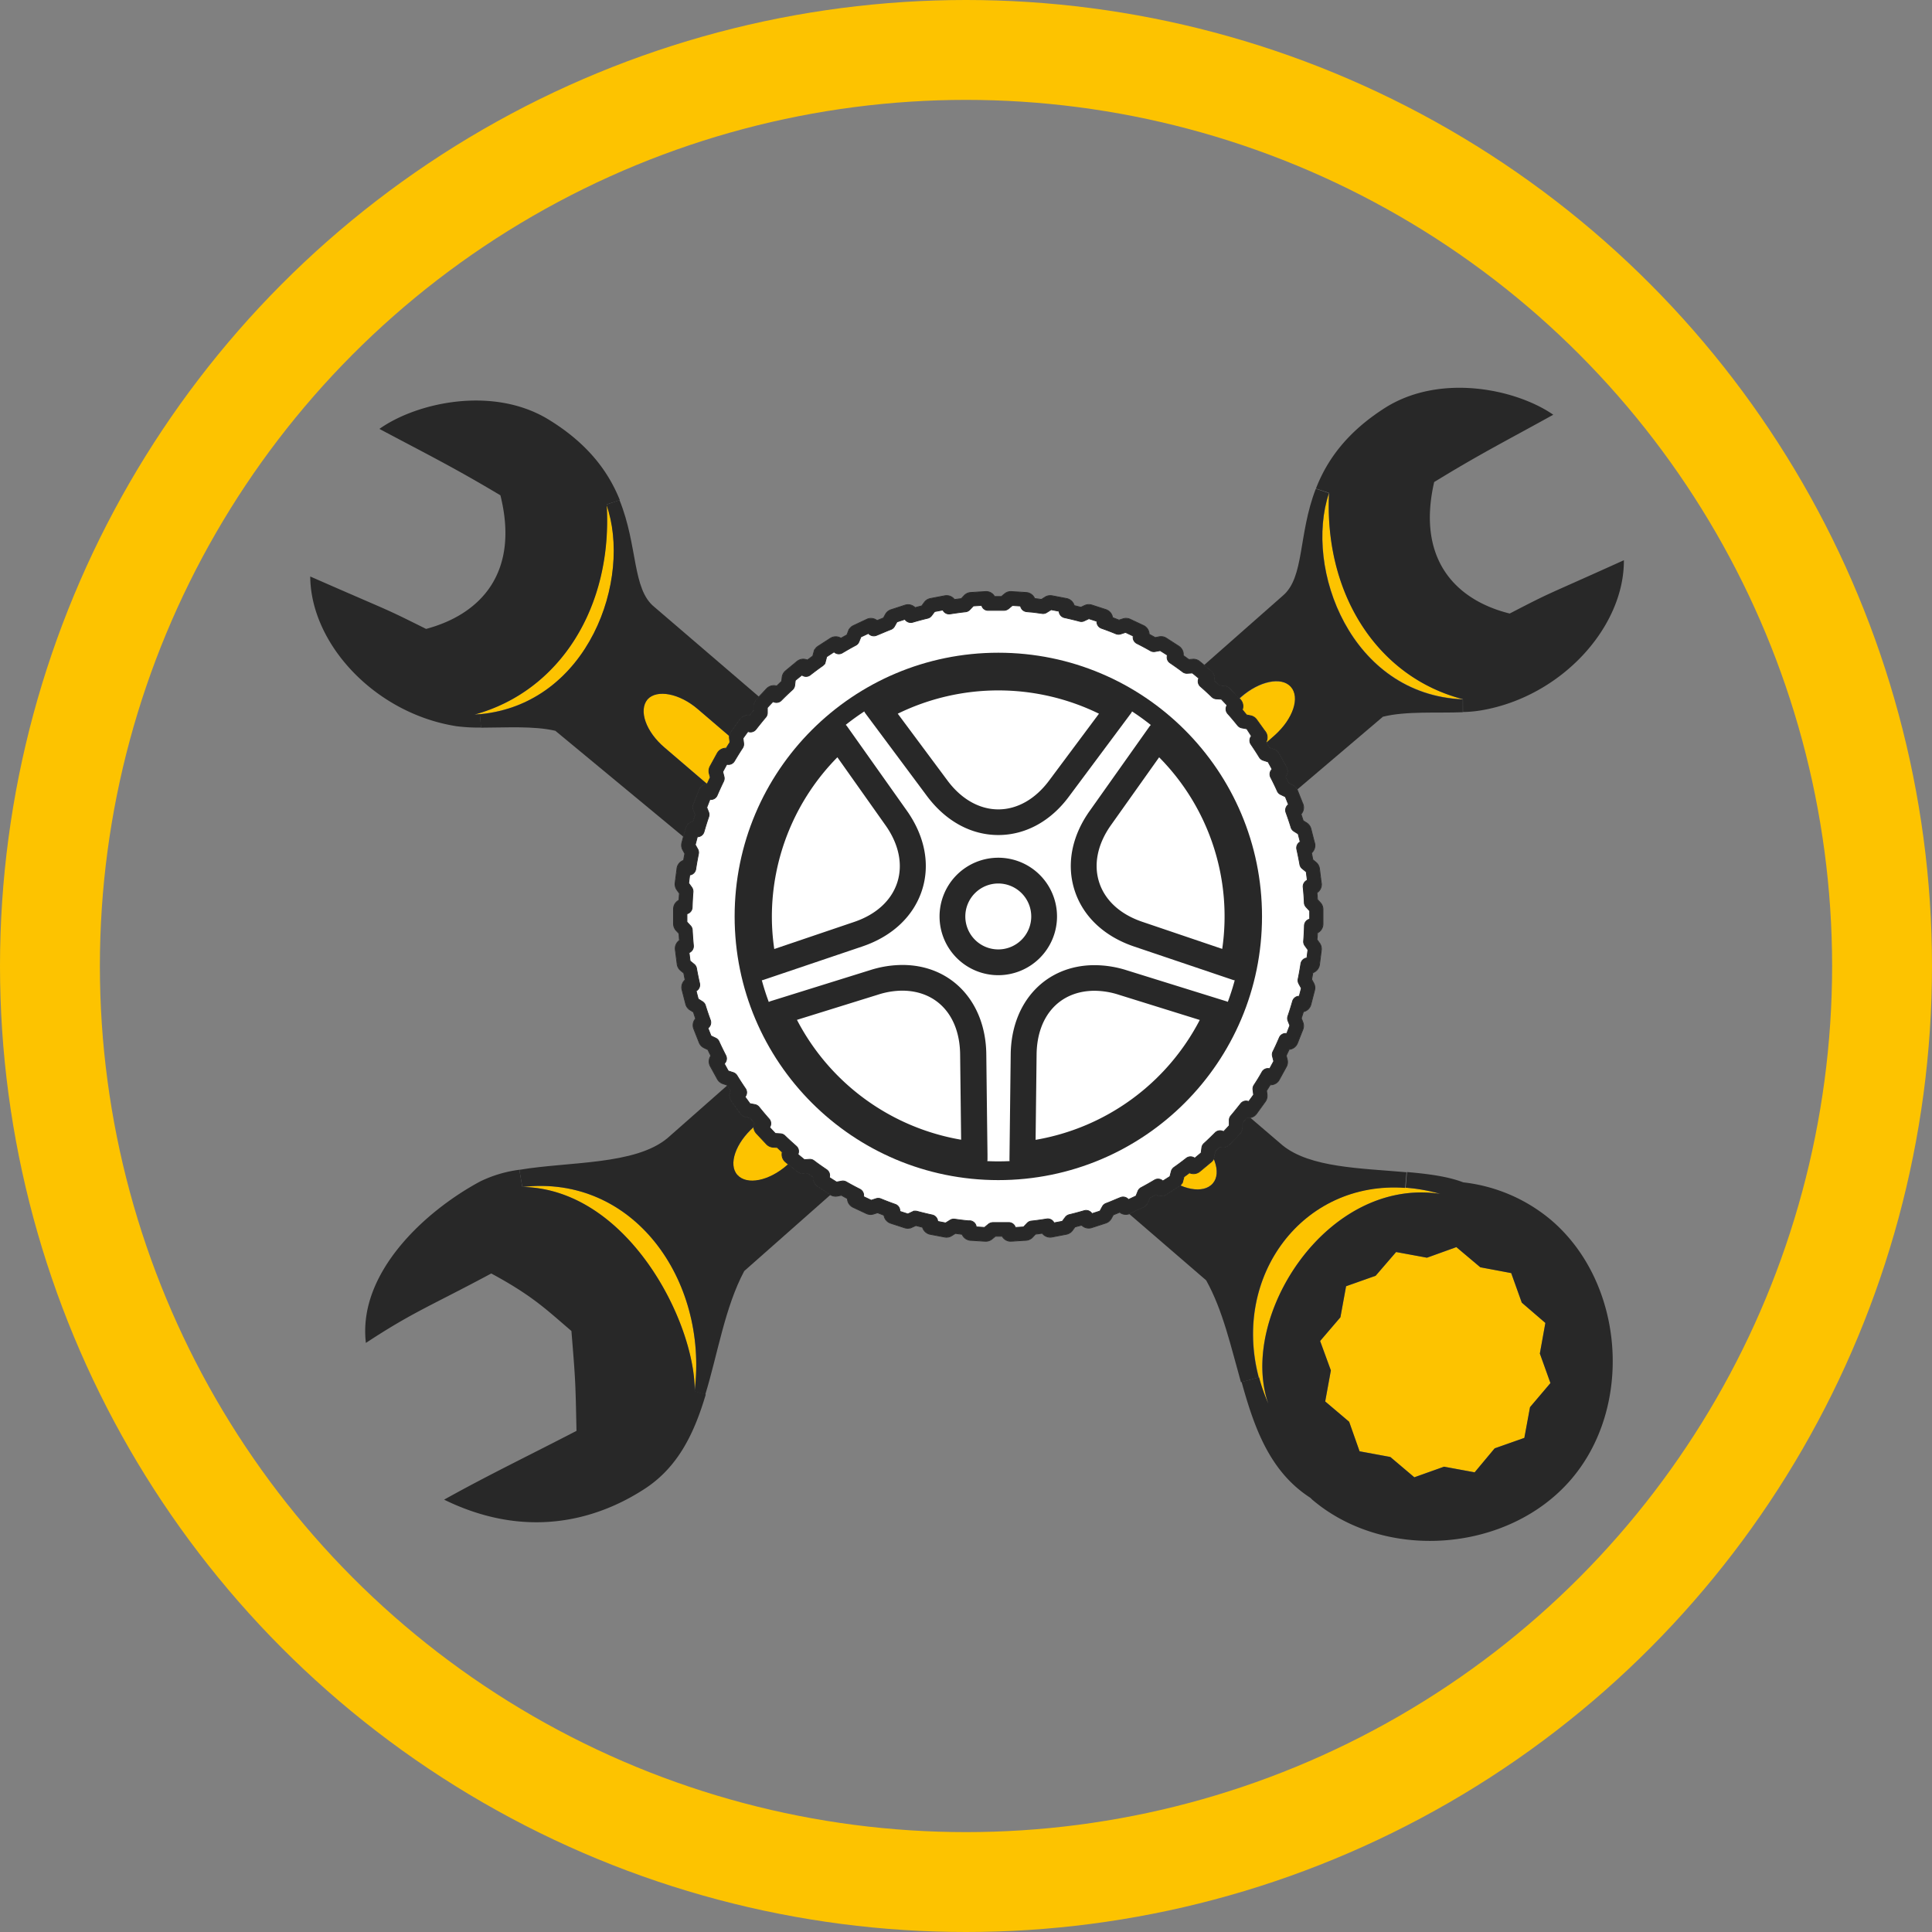
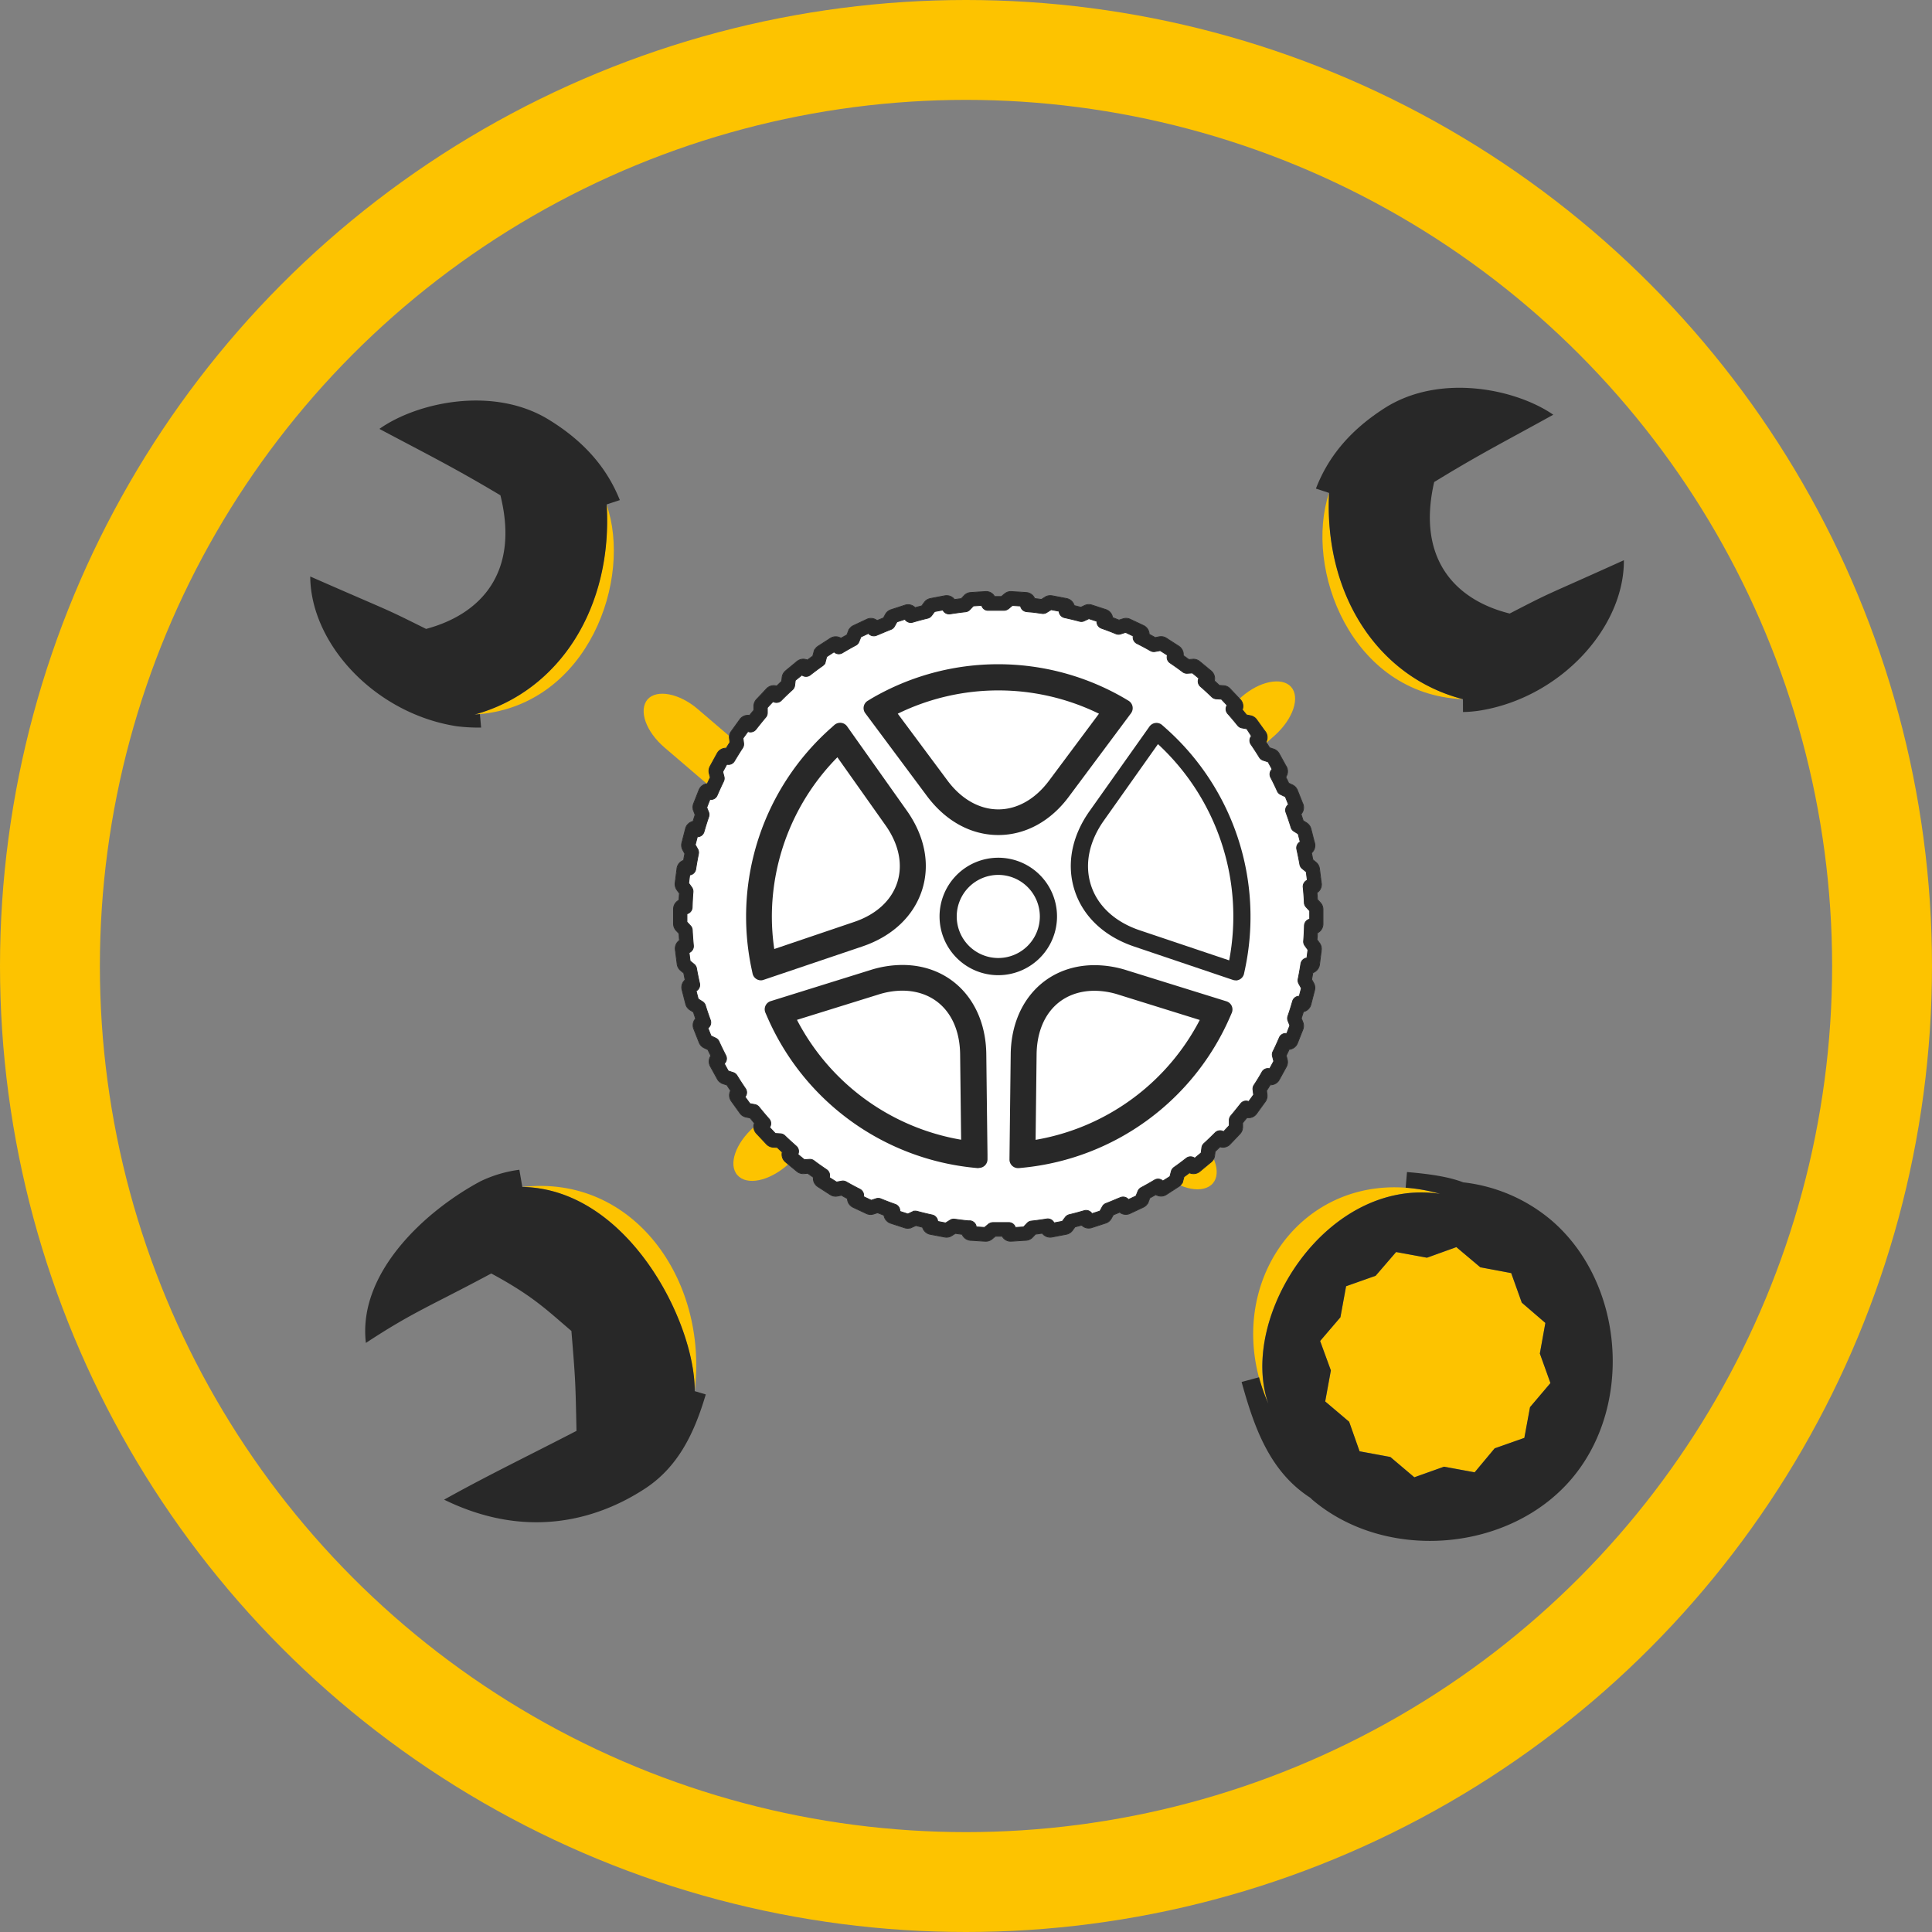
<svg xmlns="http://www.w3.org/2000/svg" id="katman_1" data-name="katman 1" viewBox="0 0 483.56 483.56">
  <rect x="0" y="0" width="483.56" height="483.56" fill="#808080" stroke="none" />
  <defs>
    <style>.cls-1,.cls-6{fill:none;}.cls-1{stroke:#fdc300;stroke-width:25px;}.cls-1,.cls-5,.cls-6{stroke-miterlimit:10;}.cls-2{fill:#fdc300;}.cls-3,.cls-5{fill:#282828;}.cls-4{fill:#fff;}.cls-5,.cls-6{stroke:#282828;}.cls-5{stroke-width:0.2px;}.cls-6{stroke-width:0.8px;}</style>
  </defs>
  <circle class="cls-1" cx="241.78" cy="241.78" r="229.28" />
  <path class="cls-2" d="M340.59,132c-1.27,25.56,12.33,46.18,33.51,51.63C346.05,182.47,334.28,150.87,340.59,132Z" transform="translate(-7.94 -8.63)" />
  <path class="cls-2" d="M159.74,134.88c6.54,18.6-4.44,49.91-31.68,52.49l-1.34.11C148,181.65,161.35,160.62,159.74,134.88Z" transform="translate(-7.94 -8.63)" />
  <path class="cls-2" d="M138.67,305.72c27.8-3.22,46.48,23.23,43.15,50.92C181.82,339.26,164.94,306.17,138.67,305.72Z" transform="translate(-7.94 -8.63)" />
  <path class="cls-2" d="M368.35,307.44c-28.36-4.23-50.51,30.78-43,52.52a46.91,46.91,0,0,1-2.32-6.61c-6.72-25.37,11-49.28,36.65-47.45A42.52,42.52,0,0,1,368.35,307.44Z" transform="translate(-7.94 -8.63)" />
  <polygon class="cls-2" points="385.41 338.77 388.06 346.17 382.98 352.18 381.56 359.88 374.12 362.5 369.08 368.51 361.42 367.09 353.99 369.74 347.97 364.66 340.28 363.24 337.66 355.85 331.69 350.76 333.11 342.99 330.42 335.63 335.5 329.69 336.92 321.93 344.31 319.31 349.43 313.37 357.16 314.79 364.52 312.14 370.5 317.18 378.23 318.64 380.88 326.03 386.79 331.12 385.41 338.77" />
  <path class="cls-2" d="M331.07,180.53c2.35,2.65.52,8-4,12.11l-58.09,51.17-9.75-8.33,59.44-52.41C323.18,179.11,328.75,178,331.07,180.53Z" transform="translate(-7.94 -8.63)" />
  <path class="cls-2" d="M240.14,269.22l-35.12,31c-4.63,4.07-10.16,5.19-12.51,2.54s-.45-8,4.07-12l33.81-29.81C233.49,263.61,236.78,266.3,240.14,269.22Z" transform="translate(-7.94 -8.63)" />
  <path class="cls-2" d="M307.16,292.72c4.7,4,6.65,9.45,4.33,12.1s-8,1.68-12.59-2.35L174.31,195.77c-4.7-4-6.61-9.34-4.29-12.1,2.31-2.58,7.95-1.53,12.59,2.46Z" transform="translate(-7.94 -8.63)" />
-   <path class="cls-3" d="M374.1,183.63c-21.18-5.45-34.78-26.07-33.51-51.63l-3.29-1.08c2.66-6.87,7.51-14,17.41-20.28,13.79-8.63,32.69-4.64,42,1.79-12,6.65-18.23,9.75-29.81,16.85-4.41,19.2,5.23,29.51,18.9,32.91,11.43-5.9,7.17-3.66,28.58-13.34.11,16.7-15.61,34.18-35.75,37.58a30.45,30.45,0,0,1-4.52.41Z" transform="translate(-7.94 -8.63)" />
+   <path class="cls-3" d="M374.1,183.63c-21.18-5.45-34.78-26.07-33.51-51.63l-3.29-1.08c2.66-6.87,7.51-14,17.41-20.28,13.79-8.63,32.69-4.64,42,1.79-12,6.65-18.23,9.75-29.81,16.85-4.41,19.2,5.23,29.51,18.9,32.91,11.43-5.9,7.17-3.66,28.58-13.34.11,16.7-15.61,34.18-35.75,37.58a30.45,30.45,0,0,1-4.52.41" transform="translate(-7.94 -8.63)" />
  <path class="cls-3" d="M323.07,353.35a46.91,46.91,0,0,0,2.32,6.61c-7.55-21.74,14.6-56.75,43-52.52a42.52,42.52,0,0,0-8.63-1.54l.34-3.92c5.23.45,10.16,1.08,14.08,2.58a41.27,41.27,0,0,1,22,9.45c18.34,15.65,20.69,46.59,5,64.89s-46.55,20.7-64.89,5c-.11-.15-.22-.19-.37-.38-10.16-6.53-14.05-17.52-17.22-29ZM396,354.8l-2.65-7.39,1.38-7.66-5.9-5.08-2.65-7.4-7.73-1.45-6-5.05-7.36,2.65L357.37,322l-5.12,5.94-7.4,2.62-1.42,7.77-5.08,5.94,2.69,7.36-1.42,7.77,6,5.08,2.61,7.4,7.7,1.42,6,5.08,7.44-2.65,7.66,1.41,5-6,7.43-2.62,1.42-7.69Z" transform="translate(-7.94 -8.63)" />
-   <path class="cls-3" d="M181.82,356.64c3.33-27.69-15.35-54.14-43.15-50.92l-.74-4.3c12.44-2.09,28.95-1.16,37.06-7.92L220.94,253c-20.59-17.3-40-33.33-74-61.46-5.42-1.27-12.59-.78-18.61-.78l-.3-3.36c27.24-2.58,38.22-33.89,31.68-52.49L163,133.8c4.63,11.47,3.14,22.26,8.71,26.74l78.11,67,79.2-69.82c5.45-4.6,3.81-15.28,8.25-26.75l3.29,1.08c-6.31,18.87,5.46,50.47,33.51,51.63l0,3.21c-6.28.27-14.2-.33-20,1.13-34.85,29.62-54.13,45.95-75.27,64.36l50.17,42.93c6.91,5.6,19.65,5.71,31,6.72l-.34,3.92c-25.67-1.83-43.37,22.08-36.65,47.45l-4.44,1.19c-2.51-8.85-4.52-18-8.71-25.51-25.74-22.23-44.45-38.29-60-51.48-14.53,12.85-32,28.28-55.62,49.16-4.86,9.15-6.58,20.55-9.75,30.93l-2.77-.82ZM327,192.64c4.56-4.08,6.39-9.46,4-12.11s-7.89-1.42-12.44,2.54l-59.44,52.41,9.75,8.33ZM311.49,304.82c2.32-2.65.37-8.07-4.33-12.1L182.61,186.13c-4.64-4-10.28-5-12.59-2.46-2.32,2.76-.41,8.14,4.29,12.1L298.9,302.47C303.53,306.5,309.17,307.55,311.49,304.82ZM205,300.19l35.12-31c-3.36-2.92-6.65-5.61-9.75-8.33L196.58,290.7c-4.52,4-6.43,9.41-4.07,12S200.39,304.26,205,300.19Z" transform="translate(-7.94 -8.63)" />
  <path class="cls-3" d="M181.82,356.82l2.77.82c-2.84,9.57-6.88,18.31-15.62,23.84-12.22,7.84-29.66,12.4-49.87,2.5,10.72-6,22.15-11.51,33.13-17.22-.26-12.59-.26-12.59-1.27-25-6.23-5.31-9.67-8.78-20.06-14.39-15.2,8.15-19.5,9.57-31.38,17.38-2.09-17.53,14.87-33.07,28.69-40.46a31.77,31.77,0,0,1,9.72-2.88l.74,4.3c26.27.45,43.15,33.54,43.15,50.92Z" transform="translate(-7.94 -8.63)" />
  <path class="cls-3" d="M126.72,187.48l1.34-.11.3,3.36a43.27,43.27,0,0,1-6.2-.34c-20.36-3.21-36.46-20.58-36.57-37.47,21.7,9.53,17.37,7.33,29,13.12,13.82-3.7,23.39-14.2,18.6-33.44-11.84-7.06-18-10.09-30.29-16.62,9.26-6.58,28.35-10.87,42.32-2.36,10.09,6.17,15.1,13.3,17.86,20.18l-3.29,1.08C161.35,160.62,148,181.65,126.72,187.48Z" transform="translate(-7.94 -8.63)" />
  <path class="cls-4" d="M254.68,319.31h-.14l-3.68-.23a2.49,2.49,0,0,1-2.12-1.51l-1.69-.22-.9.57a2.46,2.46,0,0,1-1.76.34l-3.63-.69a2.5,2.5,0,0,1-1.92-1.77l-1.66-.42-1,.45a2.49,2.49,0,0,1-1.82.11l-3.49-1.14a2.48,2.48,0,0,1-1.68-2l-1.6-.63-1,.32a2.47,2.47,0,0,1-1.81-.12l-3.32-1.56a2.48,2.48,0,0,1-1.42-2.18c-.51-.27-1-.55-1.51-.83l-1,.2a2.49,2.49,0,0,1-1.78-.35l-3.1-2a2.45,2.45,0,0,1-1.13-2.34l-1.4-1-1,.07a2.46,2.46,0,0,1-1.74-.57l-2.82-2.34a2.48,2.48,0,0,1-.83-2.47c-.42-.39-.84-.77-1.25-1.17l-1.05-.06a2.5,2.5,0,0,1-1.65-.78l-2.51-2.68a2.48,2.48,0,0,1-.51-2.57c-.36-.42-.73-.86-1.08-1.3l-1-.2a2.48,2.48,0,0,1-1.54-1l-2.15-3a2.49,2.49,0,0,1-.19-2.61c-.31-.47-.61-.94-.91-1.42l-1-.33a2.51,2.51,0,0,1-1.4-1.16l-1.77-3.22a2.5,2.5,0,0,1,.14-2.61c-.25-.51-.5-1-.74-1.54l-.95-.45a2.52,2.52,0,0,1-1.24-1.33l-1.35-3.42a2.47,2.47,0,0,1,.46-2.56c-.19-.54-.37-1.09-.54-1.64l-.88-.55a2.44,2.44,0,0,1-1.06-1.47l-.92-3.56a2.5,2.5,0,0,1,.77-2.48c-.11-.57-.23-1.14-.33-1.7l-.79-.66a2.46,2.46,0,0,1-.87-1.59l-.47-3.65A2.49,2.49,0,0,1,178,244c-.05-.58-.09-1.15-.12-1.72l-.71-.76a2.5,2.5,0,0,1-.66-1.69v-3.68a2.49,2.49,0,0,1,1.38-2.22c0-.56.06-1.13.1-1.69l-.62-.86a2.52,2.52,0,0,1-.46-1.76l.47-3.65a2.46,2.46,0,0,1,1.65-2c.09-.56.2-1.12.31-1.67l-.51-.93a2.5,2.5,0,0,1-.23-1.8l.92-3.56a2.47,2.47,0,0,1,1.88-1.8c.16-.55.34-1.1.52-1.64l-.38-1a2.46,2.46,0,0,1,0-1.81l1.35-3.42a2.49,2.49,0,0,1,2.08-1.55c.24-.53.49-1.06.74-1.58l-.26-1a2.49,2.49,0,0,1,.23-1.8l1.77-3.23a2.48,2.48,0,0,1,2.26-1.28c.3-.49.61-1,.92-1.46l-.12-1a2.44,2.44,0,0,1,.45-1.75l2.16-3a2.48,2.48,0,0,1,2.42-1q.52-.66,1.08-1.32v-1a2.48,2.48,0,0,1,.67-1.69l2.52-2.68a2.49,2.49,0,0,1,2.53-.67q.62-.6,1.23-1.17l.13-1.05a2.46,2.46,0,0,1,.89-1.6l2.83-2.34a2.47,2.47,0,0,1,2.59-.34l1.36-1,.27-1a2.49,2.49,0,0,1,1.07-1.47l3.1-2a2.5,2.5,0,0,1,2.61,0l1.5-.83.38-1a2.45,2.45,0,0,1,1.26-1.33l3.31-1.56a2.46,2.46,0,0,1,2.59.3l1.6-.65.5-.91a2.5,2.5,0,0,1,1.4-1.15l3.5-1.14a2.47,2.47,0,0,1,2.52.62l1.67-.44.61-.84a2.51,2.51,0,0,1,1.54-1l3.61-.69a2.48,2.48,0,0,1,2.43.94l1.71-.23.71-.76a2.48,2.48,0,0,1,1.64-.77l3.67-.23a2.41,2.41,0,0,1,2.3,1.24h1.7l.82-.68a2.41,2.41,0,0,1,1.74-.56l3.66.23a2.49,2.49,0,0,1,2.12,1.51l1.69.22.9-.57a2.47,2.47,0,0,1,1.78-.34l3.61.69a2.48,2.48,0,0,1,1.92,1.77c.56.14,1.11.27,1.66.42l.95-.45a2.52,2.52,0,0,1,1.83-.1l3.48,1.13a2.49,2.49,0,0,1,1.68,2l1.61.63,1-.32a2.47,2.47,0,0,1,1.81.12l3.32,1.56a2.48,2.48,0,0,1,1.42,2.18l1.52.83,1-.2a2.48,2.48,0,0,1,1.78.35l3.1,2a2.5,2.5,0,0,1,1.14,2.35c.47.33.93.67,1.39,1l1-.07a2.41,2.41,0,0,1,1.73.57l2.83,2.34a2.48,2.48,0,0,1,.83,2.47l1.25,1.17,1.05.06a2.44,2.44,0,0,1,1.65.79l2.36,2.51a2.46,2.46,0,0,1,.84,1.85,2.34,2.34,0,0,1-.17.88l1.08,1.3,1,.2a2.45,2.45,0,0,1,1.53,1l2,2.78a2.46,2.46,0,0,1,.33,2.82c.31.46.61.94.91,1.41l1,.33a2.46,2.46,0,0,1,1.4,1.17l1.65,3a2.42,2.42,0,0,1,.44,1.4,2.48,2.48,0,0,1-.45,1.43c.25.51.49,1,.73,1.53l.95.45a2.52,2.52,0,0,1,1.24,1.33l1.26,3.18a2.49,2.49,0,0,1,.28,1.14,2.42,2.42,0,0,1-.64,1.66l.54,1.64.87.55a2.51,2.51,0,0,1,1.07,1.48l.84,3.3a2.32,2.32,0,0,1,.16.87,2.48,2.48,0,0,1-.76,1.78l-.1.09c.12.57.23,1.13.33,1.69l.79.66a2.47,2.47,0,0,1,.88,1.59l.42,3.38a2.3,2.3,0,0,1,.07.58,2.44,2.44,0,0,1-1.12,2.05c.05.58.09,1.15.12,1.72l.71.76a2.47,2.47,0,0,1,.67,1.69v3.68a2.49,2.49,0,0,1-1.39,2.22c0,.56-.06,1.13-.1,1.69l.63.86a2.51,2.51,0,0,1,.45,1.76l-.46,3.65a2.51,2.51,0,0,1-1.66,2c-.09.56-.2,1.11-.31,1.67l.51.93a2.41,2.41,0,0,1,.23,1.8l-.92,3.56a2.47,2.47,0,0,1-1.88,1.8c-.16.55-.34,1.1-.52,1.64l.39,1a2.51,2.51,0,0,1,0,1.81l-1.35,3.42a2.46,2.46,0,0,1-2.08,1.56c-.24.53-.48,1-.73,1.57l.25,1a2.48,2.48,0,0,1-.23,1.79l-1.77,3.23a2.46,2.46,0,0,1-2.26,1.28c-.3.49-.61,1-.92,1.46l.13,1a2.54,2.54,0,0,1-.45,1.75l-2.17,3a2.45,2.45,0,0,1-2.42,1q-.53.66-1.08,1.32v1.05a2.47,2.47,0,0,1-.67,1.69L315.84,295a2.46,2.46,0,0,1-2.53.67l-1.23,1.17-.13,1.05a2.47,2.47,0,0,1-.88,1.59l-2.83,2.35a2.48,2.48,0,0,1-2.6.34c-.45.34-.9.68-1.36,1l-.27,1a2.44,2.44,0,0,1-1.08,1.47l-3.09,2a2.48,2.48,0,0,1-2.61,0l-1.5.83-.38,1a2.48,2.48,0,0,1-1.25,1.32l-3.32,1.56a2.46,2.46,0,0,1-2.59-.3l-1.6.65-.5.91a2.48,2.48,0,0,1-1.39,1.15l-3.51,1.14a2.47,2.47,0,0,1-2.52-.62l-1.67.44-.61.84a2.51,2.51,0,0,1-1.54,1l-3.61.69a2.49,2.49,0,0,1-2.43-.94c-.57.08-1.13.16-1.7.22l-.72.77a2.48,2.48,0,0,1-1.64.77l-3.67.23a2.42,2.42,0,0,1-2.3-1.24h-1.7l-.82.67A2.46,2.46,0,0,1,254.68,319.31Z" transform="translate(-7.94 -8.63)" />
  <path class="cls-5" d="M254.68,319.31h-.14l-3.68-.23a2.49,2.49,0,0,1-2.12-1.51l-1.69-.22-.9.57a2.46,2.46,0,0,1-1.76.34l-3.63-.69a2.5,2.5,0,0,1-1.92-1.77l-1.66-.42-1,.45a2.49,2.49,0,0,1-1.82.11l-3.49-1.14a2.48,2.48,0,0,1-1.68-2l-1.6-.63-1,.32a2.47,2.47,0,0,1-1.81-.12l-3.32-1.56a2.48,2.48,0,0,1-1.42-2.18c-.51-.27-1-.55-1.51-.83l-1,.2a2.49,2.49,0,0,1-1.78-.35l-3.1-2a2.45,2.45,0,0,1-1.13-2.34l-1.4-1-1,.07a2.46,2.46,0,0,1-1.74-.57l-2.82-2.34a2.48,2.48,0,0,1-.83-2.47c-.42-.39-.84-.77-1.25-1.17l-1.05-.06a2.5,2.5,0,0,1-1.65-.78l-2.51-2.68a2.48,2.48,0,0,1-.51-2.57c-.36-.42-.73-.86-1.08-1.3l-1-.2a2.48,2.48,0,0,1-1.54-1l-2.15-3a2.49,2.49,0,0,1-.19-2.61c-.31-.47-.61-.94-.91-1.42l-1-.33a2.51,2.51,0,0,1-1.4-1.16l-1.77-3.22a2.5,2.5,0,0,1,.14-2.61c-.25-.51-.5-1-.74-1.54l-.95-.45a2.52,2.52,0,0,1-1.24-1.33l-1.35-3.42a2.47,2.47,0,0,1,.46-2.56c-.19-.54-.37-1.09-.54-1.64l-.88-.55a2.44,2.44,0,0,1-1.06-1.47l-.92-3.56a2.5,2.5,0,0,1,.77-2.48c-.11-.57-.23-1.14-.33-1.7l-.79-.66a2.46,2.46,0,0,1-.87-1.59l-.47-3.65A2.49,2.49,0,0,1,178,244c-.05-.58-.09-1.15-.12-1.72l-.71-.76a2.5,2.5,0,0,1-.66-1.69v-3.68a2.49,2.49,0,0,1,1.38-2.22c0-.56.06-1.13.1-1.69l-.62-.86a2.52,2.52,0,0,1-.46-1.76l.47-3.65a2.46,2.46,0,0,1,1.65-2c.09-.56.2-1.12.31-1.67l-.51-.93a2.5,2.5,0,0,1-.23-1.8l.92-3.56a2.47,2.47,0,0,1,1.88-1.8c.16-.55.34-1.1.52-1.64l-.38-1a2.46,2.46,0,0,1,0-1.81l1.35-3.42a2.49,2.49,0,0,1,2.08-1.55c.24-.53.49-1.06.74-1.58l-.26-1a2.49,2.49,0,0,1,.23-1.8l1.77-3.23a2.48,2.48,0,0,1,2.26-1.28c.3-.49.61-1,.92-1.46l-.12-1a2.44,2.44,0,0,1,.45-1.75l2.16-3a2.48,2.48,0,0,1,2.42-1q.52-.66,1.08-1.32v-1a2.48,2.48,0,0,1,.67-1.69l2.52-2.68a2.49,2.49,0,0,1,2.53-.67q.62-.6,1.23-1.17l.13-1.05a2.46,2.46,0,0,1,.89-1.6l2.83-2.34a2.47,2.47,0,0,1,2.59-.34l1.36-1,.27-1a2.49,2.49,0,0,1,1.07-1.47l3.1-2a2.5,2.5,0,0,1,2.61,0l1.5-.83.38-1a2.45,2.45,0,0,1,1.26-1.33l3.31-1.56a2.46,2.46,0,0,1,2.59.3l1.6-.65.5-.91a2.5,2.5,0,0,1,1.4-1.15l3.5-1.14a2.47,2.47,0,0,1,2.52.62l1.67-.44.61-.84a2.51,2.51,0,0,1,1.54-1l3.61-.69a2.48,2.48,0,0,1,2.43.94l1.71-.23.71-.76a2.48,2.48,0,0,1,1.64-.77l3.67-.23a2.41,2.41,0,0,1,2.3,1.24h1.7l.82-.68a2.41,2.41,0,0,1,1.74-.56l3.66.23a2.49,2.49,0,0,1,2.12,1.51l1.69.22.9-.57a2.47,2.47,0,0,1,1.78-.34l3.61.69a2.48,2.48,0,0,1,1.92,1.77c.56.14,1.11.27,1.66.42l.95-.45a2.52,2.52,0,0,1,1.83-.1l3.48,1.13a2.49,2.49,0,0,1,1.68,2l1.61.63,1-.32a2.47,2.47,0,0,1,1.81.12l3.32,1.56a2.48,2.48,0,0,1,1.42,2.18l1.52.83,1-.2a2.48,2.48,0,0,1,1.78.35l3.1,2a2.5,2.5,0,0,1,1.14,2.35c.47.33.93.67,1.39,1l1-.07a2.41,2.41,0,0,1,1.73.57l2.83,2.34a2.48,2.48,0,0,1,.83,2.47l1.25,1.17,1.05.06a2.44,2.44,0,0,1,1.65.79l2.36,2.51a2.46,2.46,0,0,1,.84,1.85,2.34,2.34,0,0,1-.17.88l1.08,1.3,1,.2a2.45,2.45,0,0,1,1.53,1l2,2.78a2.46,2.46,0,0,1,.33,2.82c.31.46.61.94.91,1.41l1,.33a2.46,2.46,0,0,1,1.4,1.17l1.65,3a2.42,2.42,0,0,1,.44,1.4,2.48,2.48,0,0,1-.45,1.43c.25.51.49,1,.73,1.53l.95.45a2.52,2.52,0,0,1,1.24,1.33l1.26,3.18a2.49,2.49,0,0,1,.28,1.14,2.42,2.42,0,0,1-.64,1.66l.54,1.64.87.55a2.51,2.51,0,0,1,1.07,1.48l.84,3.3a2.32,2.32,0,0,1,.16.87,2.48,2.48,0,0,1-.76,1.78l-.1.09c.12.57.23,1.13.33,1.69l.79.66a2.47,2.47,0,0,1,.88,1.59l.42,3.38a2.3,2.3,0,0,1,.07.58,2.44,2.44,0,0,1-1.12,2.05c.05.58.09,1.15.12,1.72l.71.76a2.47,2.47,0,0,1,.67,1.69v3.68a2.49,2.49,0,0,1-1.39,2.22c0,.56-.06,1.13-.1,1.69l.63.86a2.51,2.51,0,0,1,.45,1.76l-.46,3.65a2.51,2.51,0,0,1-1.66,2c-.09.56-.2,1.11-.31,1.67l.51.93a2.41,2.41,0,0,1,.23,1.8l-.92,3.56a2.47,2.47,0,0,1-1.88,1.8c-.16.55-.34,1.1-.52,1.64l.39,1a2.51,2.51,0,0,1,0,1.81l-1.35,3.42a2.46,2.46,0,0,1-2.08,1.56c-.24.53-.48,1-.73,1.57l.25,1a2.48,2.48,0,0,1-.23,1.79l-1.77,3.23a2.46,2.46,0,0,1-2.26,1.28c-.3.49-.61,1-.92,1.46l.13,1a2.54,2.54,0,0,1-.45,1.75l-2.17,3a2.45,2.45,0,0,1-2.42,1q-.53.66-1.08,1.32v1.05a2.47,2.47,0,0,1-.67,1.69L315.84,295a2.46,2.46,0,0,1-2.53.67l-1.23,1.17-.13,1.05a2.47,2.47,0,0,1-.88,1.59l-2.83,2.35a2.48,2.48,0,0,1-2.6.34c-.45.34-.9.68-1.36,1l-.27,1a2.44,2.44,0,0,1-1.08,1.47l-3.09,2a2.48,2.48,0,0,1-2.61,0l-1.5.83-.38,1a2.48,2.48,0,0,1-1.25,1.32l-3.32,1.56a2.46,2.46,0,0,1-2.59-.3l-1.6.65-.5.91a2.48,2.48,0,0,1-1.39,1.15l-3.51,1.14a2.47,2.47,0,0,1-2.52-.62l-1.67.44-.61.84a2.51,2.51,0,0,1-1.54,1l-3.61.69a2.49,2.49,0,0,1-2.43-.94c-.57.08-1.13.16-1.7.22l-.72.77a2.48,2.48,0,0,1-1.64.77l-3.67.23a2.42,2.42,0,0,1-2.3-1.24h-1.7l-.82.67A2.46,2.46,0,0,1,254.68,319.31Zm6.95-1.79h0Zm-9.93-.2,0,.05Zm-9.88-1.4-.07.05Zm10.47-.21,2.07.13,1-.83a1.93,1.93,0,0,1,1.13-.39c1.09,0,2.18,0,3.27,0l.6,0a1.7,1.7,0,0,1,1.65,1.05l.06.18,2.06-.13.89-.94a1.69,1.69,0,0,1,1.07-.53c1.28-.14,2.55-.32,3.83-.53a1.73,1.73,0,0,1,1.76.84c0,.05.05.09.07.14l2.07-.39.75-1a1.76,1.76,0,0,1,1-.66c1.25-.3,2.5-.64,3.73-1a1.73,1.73,0,0,1,1.85.6l.1.14,2-.65.61-1.12a1.76,1.76,0,0,1,.91-.79c1.22-.45,2.41-1,3.58-1.46a1.74,1.74,0,0,1,1.92.37l.11.12,1.89-.89.48-1.2a1.74,1.74,0,0,1,.8-.89c1.13-.6,2.25-1.24,3.36-1.9a1.73,1.73,0,0,1,1.88.07,1.12,1.12,0,0,1,.2.17l1.77-1.12.33-1.27a1.76,1.76,0,0,1,.67-1c1.05-.74,2.09-1.51,3.1-2.31a1.75,1.75,0,0,1,2-.09l.11.08,1.6-1.33.17-1.3a1.74,1.74,0,0,1,.55-1.06c.95-.86,1.88-1.76,2.79-2.67a1.72,1.72,0,0,1,2-.34l.1.06,1.43-1.52V289a1.71,1.71,0,0,1,.42-1.12c.84-1,1.64-2,2.43-3a1.7,1.7,0,0,1,1.86-.6l.15.06,1.23-1.7-.16-1.27a1.74,1.74,0,0,1,.28-1.17c.71-1.08,1.39-2.18,2-3.28a1.7,1.7,0,0,1,1.75-.83l.17,0,1-1.85-.31-1.23a1.69,1.69,0,0,1,.12-1.19c.57-1.15,1.1-2.33,1.61-3.52a1.7,1.7,0,0,1,1.64-1H330l.77-2-.47-1.19a1.74,1.74,0,0,1,0-1.19c.42-1.21.8-2.45,1.16-3.7a1.73,1.73,0,0,1,1.5-1.24h.17l.52-2-.63-1.15a1.78,1.78,0,0,1-.17-1.18c.26-1.25.48-2.52.68-3.8a1.73,1.73,0,0,1,1.33-1.42l.18,0,.26-2.07-.76-1.05a1.7,1.7,0,0,1-.32-1.15c.1-1.28.16-2.57.2-3.86a1.71,1.71,0,0,1,1.25-1.6l.07,0v-2.09l-.88-.94a1.69,1.69,0,0,1-.47-1.1c-.05-1.27-.15-2.56-.28-3.85A1.74,1.74,0,0,1,335,229l.14-.06-.26-2.09-1-.82a1.68,1.68,0,0,1-.6-1c-.22-1.26-.48-2.52-.76-3.79a1.71,1.71,0,0,1,.71-1.81l.14-.09-.52-2-1.08-.68a1.71,1.71,0,0,1-.72-1c-.38-1.24-.8-2.46-1.24-3.67a1.71,1.71,0,0,1,.5-1.89.4.4,0,0,1,.12-.1l-.78-1.95-1.17-.56a1.7,1.7,0,0,1-.84-.85c-.52-1.17-1.09-2.33-1.68-3.48a1.72,1.72,0,0,1,.37-2l-1-1.84-1.24-.4a1.77,1.77,0,0,1-.94-.74c-.67-1.1-1.38-2.18-2.1-3.24a1.71,1.71,0,0,1,.05-2l.06-.08L320,191.05l-1.29-.24a1.76,1.76,0,0,1-1-.62c-.81-1-1.64-2-2.49-2.95a1.75,1.75,0,0,1-.25-1.92l.1-.17-1.43-1.52-1.3-.08a1.76,1.76,0,0,1-1.09-.49c-.91-.88-1.86-1.75-2.84-2.61a1.72,1.72,0,0,1-.48-1.9,1,1,0,0,1,.07-.15l-1.62-1.33-1.28.08a1.71,1.71,0,0,1-1.15-.35c-1-.76-2.07-1.51-3.14-2.24a1.69,1.69,0,0,1-.71-1.82.83.83,0,0,1,0-.15l-1.77-1.12-1.26.23a1.72,1.72,0,0,1-1.18-.19c-1.11-.64-2.26-1.25-3.41-1.83a1.72,1.72,0,0,1-.93-1.7.88.88,0,0,1,0-.17l-1.9-.9-1.22.4a1.77,1.77,0,0,1-1.2-.05c-1.19-.5-2.39-.95-3.6-1.38a1.72,1.72,0,0,1-1.15-1.58v-.17l-2-.65-1.17.55a1.66,1.66,0,0,1-1.18.1c-1.23-.33-2.49-.63-3.76-.91a1.75,1.75,0,0,1-1.34-1.41c0-.06,0-.13,0-.19l-2-.39-1.11.7a1.73,1.73,0,0,1-1.17.25c-.82-.12-1.63-.23-2.46-.33l-.87-.07-.5-.05a1.72,1.72,0,0,1-1.52-1.29l0-.13-2.07-.13-1,.83a1.88,1.88,0,0,1-1.12.39c-1.29,0-2.58,0-3.86,0a1.64,1.64,0,0,1-1.62-1l-.09-.24-2.08.13-.89.94a1.69,1.69,0,0,1-1.07.53c-1.27.14-2.55.32-3.83.52a1.71,1.71,0,0,1-1.76-.83c0-.05,0-.09-.07-.14l-2.07.39-.75,1a1.71,1.71,0,0,1-1,.67c-1.27.3-2.51.64-3.74,1a1.74,1.74,0,0,1-1.85-.6,1.1,1.1,0,0,1-.09-.14l-2,.65-.62,1.12a1.7,1.7,0,0,1-.91.78c-1.21.46-2.4,1-3.58,1.47a1.76,1.76,0,0,1-1.92-.37l-.1-.12-1.9.89-.48,1.2a1.7,1.7,0,0,1-.8.89c-1.12.59-2.25,1.24-3.36,1.9a1.71,1.71,0,0,1-1.91-.1l-.17-.14L214.85,173l-.33,1.27a1.73,1.73,0,0,1-.68,1c-1.05.73-2.08,1.51-3.1,2.3a1.71,1.71,0,0,1-1.91.14.57.57,0,0,1-.18-.12L207,178.92l-.16,1.29a1.73,1.73,0,0,1-.56,1.06c-.95.86-1.88,1.76-2.79,2.68a1.72,1.72,0,0,1-1.88.37.66.66,0,0,1-.19-.09L200,185.75v1.3a1.71,1.71,0,0,1-.42,1.12c-.84,1-1.64,2-2.43,3a1.72,1.72,0,0,1-1.86.6l-.15-.06-1.23,1.7.16,1.27a1.75,1.75,0,0,1-.27,1.16c-.72,1.09-1.39,2.19-2.05,3.29a1.7,1.7,0,0,1-1.75.82.76.76,0,0,1-.16,0l-1,1.85.32,1.23a1.75,1.75,0,0,1-.13,1.19c-.56,1.15-1.09,2.32-1.61,3.52a1.71,1.71,0,0,1-1.64,1h-.16l-.78,2,.47,1.19a1.74,1.74,0,0,1,0,1.19c-.42,1.21-.8,2.45-1.16,3.7a1.71,1.71,0,0,1-1.5,1.24h-.17l-.52,2,.63,1.13a1.73,1.73,0,0,1,.17,1.18c-.26,1.26-.48,2.53-.68,3.81a1.73,1.73,0,0,1-1.33,1.42l-.18,0-.26,2.07.76,1.05a1.79,1.79,0,0,1,.33,1.16c-.11,1.27-.17,2.56-.21,3.85a1.72,1.72,0,0,1-1.18,1.58l-.13,0v2.09l.88.94a1.73,1.73,0,0,1,.46,1.1c.06,1.28.16,2.57.28,3.86a1.74,1.74,0,0,1-.94,1.7l-.15.07.26,2.08,1,.82a1.68,1.68,0,0,1,.6,1c.22,1.26.48,2.53.77,3.79a1.73,1.73,0,0,1-.72,1.81l-.14.09.52,2,1.08.68a1.71,1.71,0,0,1,.72.95c.38,1.23.8,2.46,1.24,3.67a1.73,1.73,0,0,1-.48,1.89l-.13.1.77,1.95,1.17.56a1.64,1.64,0,0,1,.83.85c.53,1.16,1.1,2.32,1.69,3.48a1.73,1.73,0,0,1-.22,1.91l-.15.15,1,1.83,1.24.4a1.77,1.77,0,0,1,.94.74c.67,1.1,1.38,2.18,2.1,3.24a1.71,1.71,0,0,1,0,2,.44.44,0,0,1-.08.11l1.23,1.69,1.28.24a1.76,1.76,0,0,1,1,.62c.81,1,1.64,2,2.49,2.95a1.73,1.73,0,0,1,.23,2l-.08.13,1.43,1.52,1.3.08a1.72,1.72,0,0,1,1.09.49c.91.88,1.87,1.75,2.84,2.61a1.72,1.72,0,0,1,.48,1.9l-.06.15,1.61,1.33,1.28-.08a1.71,1.71,0,0,1,1.15.35c1,.77,2.08,1.51,3.15,2.24a1.73,1.73,0,0,1,.71,1.82c0,.05,0,.1,0,.15l1.77,1.12,1.26-.23a1.7,1.7,0,0,1,1.17.19c1.12.64,2.26,1.25,3.41,1.83a1.74,1.74,0,0,1,.94,1.72l0,.15,1.9.9,1.23-.4a1.74,1.74,0,0,1,1.19.05c1.18.49,2.39.95,3.61,1.38a1.72,1.72,0,0,1,1.14,1.59v.16l2,.65,1.17-.55a1.66,1.66,0,0,1,1.18-.1c1.24.33,2.5.64,3.77.91a1.76,1.76,0,0,1,1.33,1.41c0,.06,0,.13,0,.19l2,.39,1.12-.7a1.69,1.69,0,0,1,1.16-.25c.82.12,1.64.23,2.46.32l.9.09.47,0a1.71,1.71,0,0,1,1.5,1.23A1.33,1.33,0,0,1,252.29,315.71Zm-8-.71h0Zm29.29-.44h0Zm-38.83-1.86h0Zm.7-.05h0ZM232,311.52h0Zm60.16-3.29Zm.49-.53h0Zm-69.66,0h0Zm75-2.94h0Zm-81.07-.13h0Zm83.75-1.26h0Zm.42-.58h0Zm-86.58,0h0Zm91.53-3.6v0Zm-96.48,0h0Zm99-1.71h0Zm4.81-4.81h0Zm-111,0Zm-.65-.31Zm-5.77-7.09h0Zm-8.33-9.93.11,0Zm-1.47-7h0Zm147.73-12.07h0Zm2.82-7.18,0,0ZM180.41,249h0ZM336,236.84h0Zm0,0Zm-.59-6.59h0Zm-.17-3.2h0ZM179,226.86l0,0Zm2.83-7.16h0Zm151-2.84h0Zm-3.24-9.23Zm-2.48-5.38Zm-1.89-3.38h0Zm-134.74,0Zm3.45-5.85Zm126.46-1.89ZM314,183.66Zm-.65-.31h0Zm-112.75-.62a.41.41,0,0,0,0,.11S200.58,182.77,200.58,182.73Zm6.17-3.57h0Zm100-2.12h0Zm-.71-.22h0ZM208,176a.37.37,0,0,0,0,.11A.37.37,0,0,1,208,176Zm6.55-2.77Zm.42-.59h0ZM298,171.26Zm-81.86-1a.43.43,0,0,0,0,.11A.43.43,0,0,1,216.13,170.24Zm76.5-1.92h0Zm-69.64,0h0Zm66.32-1.56ZM232.55,164h0Zm47.58-.66h0Zm.72-.05ZM242,161.45h0Zm18.85-1.29h0Zm-6.08,0h0Zm19.08-.1-.06,0Zm-22.13,0Z" transform="translate(-7.94 -8.63)" />
-   <path class="cls-3" d="M257.81,303.61A65.6,65.6,0,1,1,323.4,238,65.68,65.68,0,0,1,257.81,303.61Zm0-126.9A61.3,61.3,0,1,0,319.1,238,61.37,61.37,0,0,0,257.81,176.71Z" transform="translate(-7.94 -8.63)" />
  <path class="cls-3" d="M252.86,301h-.21l-1.2-.12A63.24,63.24,0,0,1,200,263.21l-.48-1.1a2.14,2.14,0,0,1,1.33-2.91l24.95-7.78a26.76,26.76,0,0,1,8-1.27c12.2,0,20.83,9.17,21,22.3.14,12.44.27,22.8.3,25.12v1.2a2.15,2.15,0,0,1-2.15,2.18Zm-48.48-38.36a58.94,58.94,0,0,0,46.3,33.81c-.05-3.69-.16-13-.28-23.9-.13-10.63-7-18.05-16.69-18.05a22.48,22.48,0,0,0-6.68,1.07Z" transform="translate(-7.94 -8.63)" />
  <path class="cls-3" d="M250.68,298.55h-.26a61.43,61.43,0,0,1-48-35.05,2.17,2.17,0,0,1,0-1.78,2.22,2.22,0,0,1,1.33-1.18l22.65-7.06a24.83,24.83,0,0,1,7.32-1.17c11.12,0,18.69,8.11,18.84,20.17l.28,23.91a2.14,2.14,0,0,1-2.15,2.17Zm-43.27-34.66a57.17,57.17,0,0,0,41.09,30l-.25-21.4c-.12-9.67-5.83-15.91-14.54-15.91a20.18,20.18,0,0,0-6,1Z" transform="translate(-7.94 -8.63)" />
  <path class="cls-3" d="M262.75,301a2.15,2.15,0,0,1-2.15-2.18l.31-26.32c.16-13.13,8.79-22.3,21-22.3a26.76,26.76,0,0,1,8,1.27l25,7.78a2.17,2.17,0,0,1,1.32,1.16,2.2,2.2,0,0,1,0,1.76l-.48,1.1a63.28,63.28,0,0,1-51.51,37.6l-1.2.12Zm19.15-46.5c-9.7,0-16.56,7.42-16.69,18.05l-.28,23.9a58.93,58.93,0,0,0,46.3-33.81l-22.65-7.07A22.53,22.53,0,0,0,281.9,254.45Z" transform="translate(-7.94 -8.63)" />
  <path class="cls-3" d="M264.93,298.55a2.18,2.18,0,0,1-1.44-.54,2.16,2.16,0,0,1-.71-1.63l.28-23.91c.15-12.06,7.72-20.17,18.84-20.17a24.83,24.83,0,0,1,7.32,1.17l22.65,7.06a2.19,2.19,0,0,1,1.33,1.18,2.17,2.17,0,0,1,0,1.78,61.44,61.44,0,0,1-48,35.05Zm17-41.94c-8.71,0-14.42,6.24-14.54,15.91l-.25,21.4a57.17,57.17,0,0,0,41.09-30l-20.26-6.31A20.18,20.18,0,0,0,281.9,256.61Z" transform="translate(-7.94 -8.63)" />
  <path class="cls-3" d="M198.41,254a2.15,2.15,0,0,1-2.11-1.7l-.25-1.18a63.05,63.05,0,0,1,19.84-60.24l.89-.8a2.2,2.2,0,0,1,1.68-.53,2.13,2.13,0,0,1,1.51.89l14.92,21.06c4.56,6.43,5.91,13.55,3.8,20s-7.39,11.46-14.86,14l-24.73,8.36A2.07,2.07,0,0,1,198.41,254Zm19.45-59.1A58.72,58.72,0,0,0,200,249l22.43-7.59c6.16-2.08,10.47-6.07,12.14-11.24s.54-10.93-3.21-16.22Z" transform="translate(-7.94 -8.63)" />
  <path class="cls-3" d="M200,251.17a2.1,2.1,0,0,1-1.08-.3,2.14,2.14,0,0,1-1-1.45A60.85,60.85,0,0,1,216.4,193.3a2.15,2.15,0,0,1,3.22.34l13.51,19.08c4.16,5.87,5.4,12.31,3.51,18.14s-6.69,10.31-13.5,12.61l-22.43,7.58A2,2,0,0,1,200,251.17Zm17.53-53A56.88,56.88,0,0,0,201.13,238a55.91,55.91,0,0,0,.6,8.16l20-6.78c5.49-1.85,9.32-5.36,10.78-9.86s.42-9.59-2.93-14.32Z" transform="translate(-7.94 -8.63)" />
  <path class="cls-3" d="M317.2,254a2,2,0,0,1-.68-.11l-24.74-8.36c-7.47-2.53-12.75-7.5-14.86-14s-.76-13.61,3.8-20l14.92-21.06a2.17,2.17,0,0,1,1.51-.89,2.13,2.13,0,0,1,1.67.53l.9.8a63.05,63.05,0,0,1,19.84,60.24l-.25,1.18a2.15,2.15,0,0,1-2.11,1.7Zm-19.45-59.1L284.23,214c-3.75,5.29-4.89,11.06-3.22,16.22s6,9.16,12.15,11.24L315.59,249a58.72,58.72,0,0,0-17.84-54.14Z" transform="translate(-7.94 -8.63)" />
-   <path class="cls-3" d="M315.59,251.17a2.09,2.09,0,0,1-.69-.12l-22.43-7.58c-6.81-2.3-11.61-6.78-13.5-12.61s-.65-12.27,3.51-18.14L296,193.64a2.15,2.15,0,0,1,1.53-.9,2.17,2.17,0,0,1,1.68.56,60.85,60.85,0,0,1,18.49,56.12,2.11,2.11,0,0,1-1,1.45A2.07,2.07,0,0,1,315.59,251.17Zm-17.53-53-12.07,17c-3.35,4.73-4.39,9.81-2.93,14.32s5.29,8,10.79,9.86l20,6.78a56.57,56.57,0,0,0-15.83-48Z" transform="translate(-7.94 -8.63)" />
  <path class="cls-3" d="M257.81,252.71A14.7,14.7,0,1,1,272.5,238,14.71,14.71,0,0,1,257.81,252.71Zm0-25.1A10.4,10.4,0,1,0,268.2,238,10.41,10.41,0,0,0,257.81,227.61Z" transform="translate(-7.94 -8.63)" />
-   <path class="cls-3" d="M257.81,250.56A12.55,12.55,0,1,1,270.35,238,12.56,12.56,0,0,1,257.81,250.56Zm0-20.8a8.25,8.25,0,1,0,8.24,8.25A8.26,8.26,0,0,0,257.81,229.76Z" transform="translate(-7.94 -8.63)" />
  <path class="cls-3" d="M257.81,217.63h0c-6.83,0-13.18-3.48-17.89-9.8l-15.4-20.68a2.13,2.13,0,0,1,.64-3.14l1-.61a62.88,62.88,0,0,1,63.21,0l1,.6a2.16,2.16,0,0,1,.65,3.15l-15.41,20.68C271,214.15,264.63,217.63,257.81,217.63Zm-28.4-31.11,14,18.74c3.88,5.2,9,8.07,14.44,8.07s10.55-2.87,14.43-8.07l14-18.74a58.66,58.66,0,0,0-56.79,0Z" transform="translate(-7.94 -8.63)" />
  <path class="cls-3" d="M257.81,215.48c-6.13,0-11.87-3.17-16.17-8.94l-13.95-18.73a2.15,2.15,0,0,1,.68-3.17,60.8,60.8,0,0,1,58.87,0,2.15,2.15,0,0,1,.68,3.17L274,206.54C269.67,212.31,263.93,215.48,257.81,215.48Zm-25.17-28.22L245.09,204c3.46,4.65,8,7.21,12.72,7.21s9.25-2.56,12.71-7.21L283,187.26A57.32,57.32,0,0,0,232.64,187.26Z" transform="translate(-7.94 -8.63)" />
-   <circle class="cls-6" cx="249.87" cy="229.37" r="65.6" />
</svg>